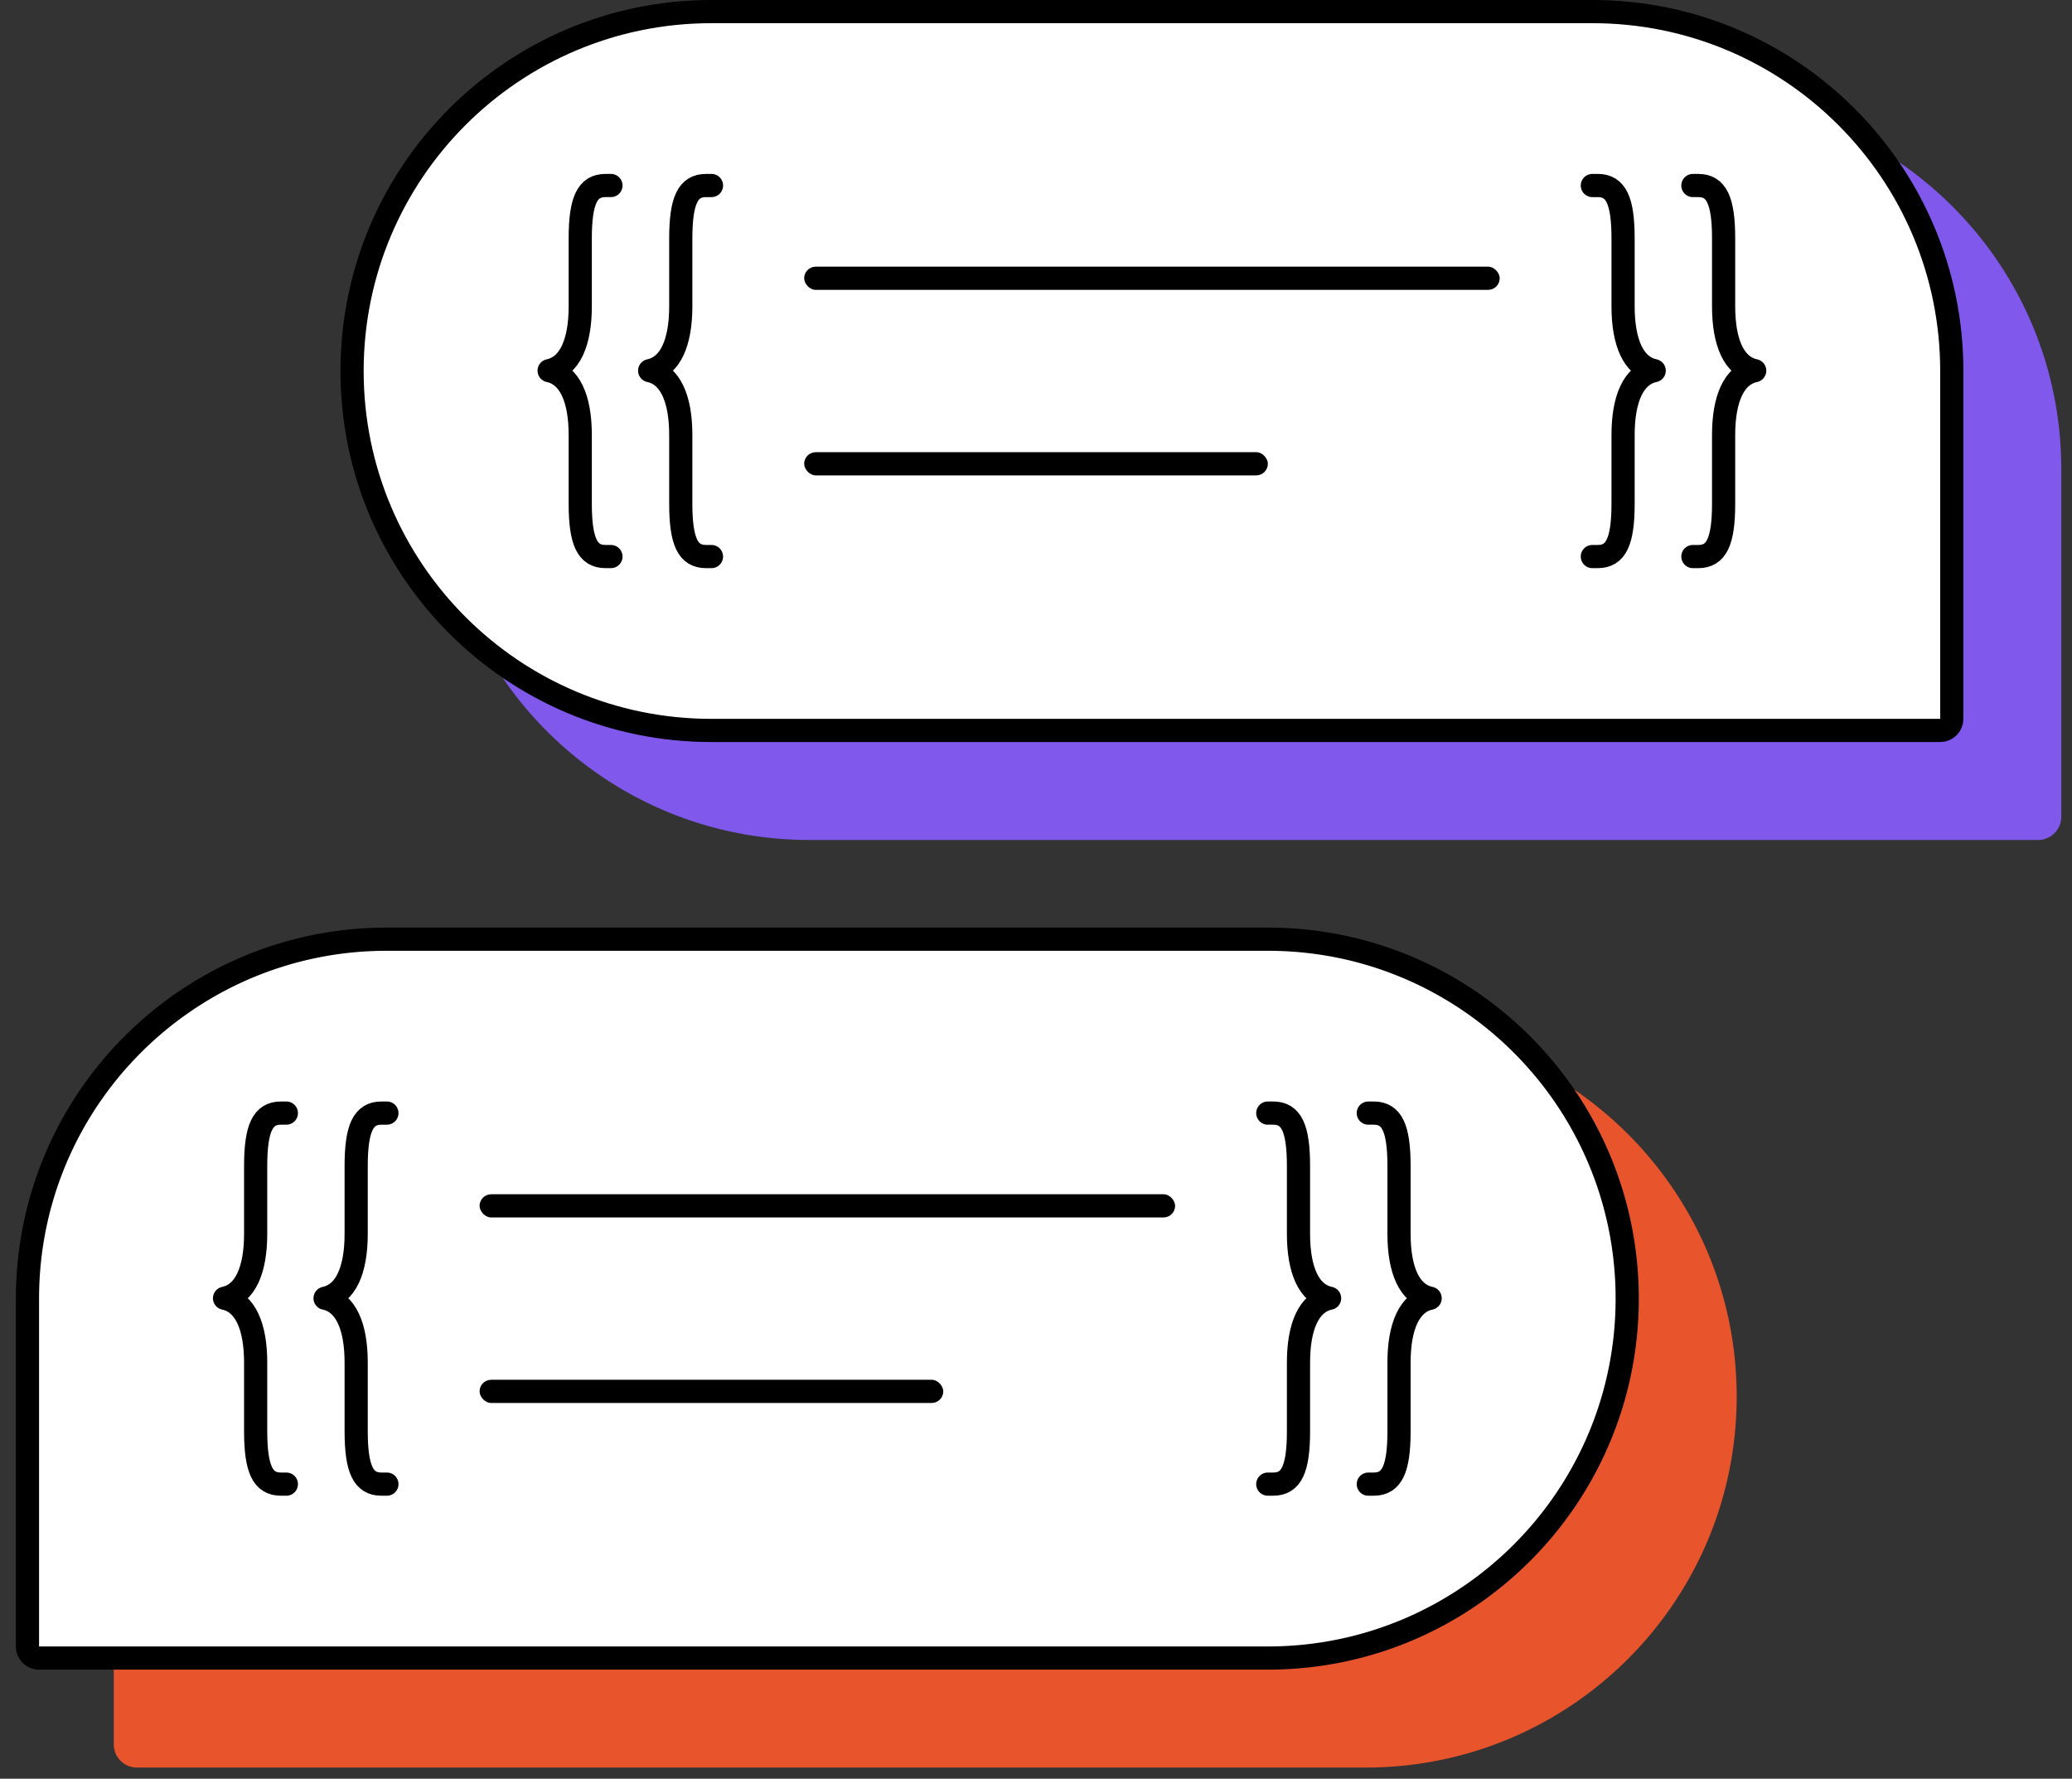
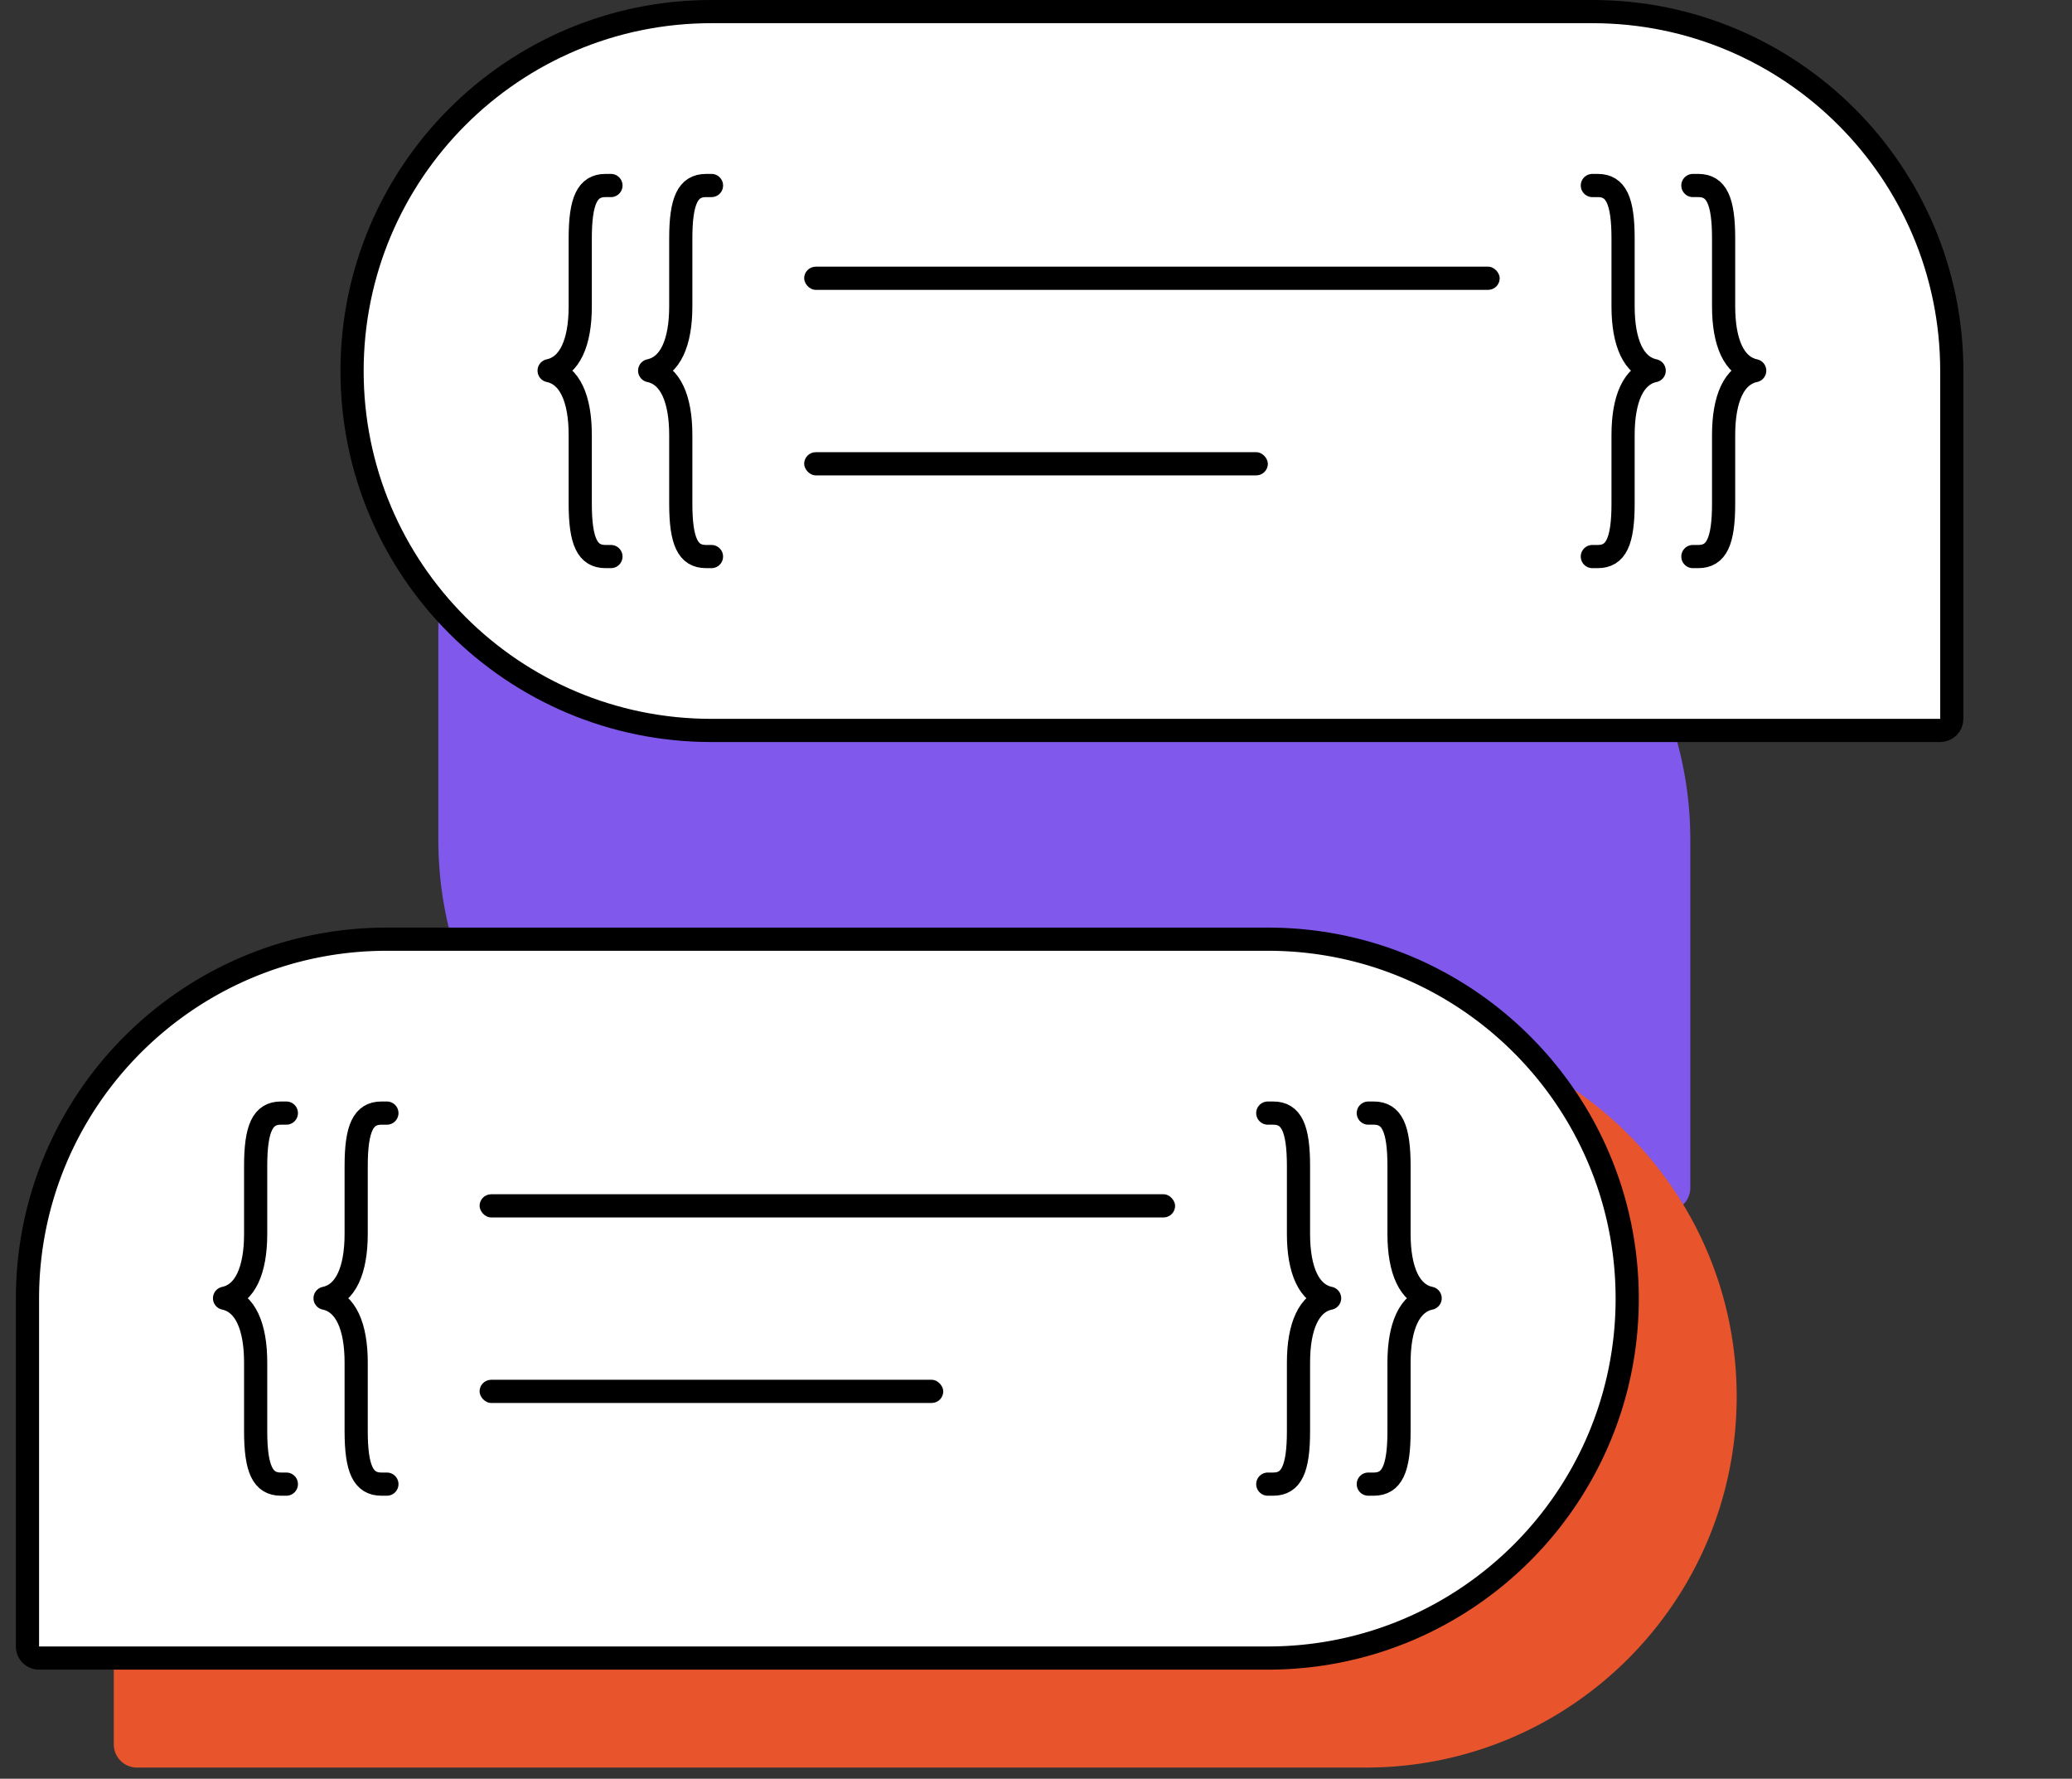
<svg xmlns="http://www.w3.org/2000/svg" width="127" height="109" fill="none" viewBox="0 0 127 109">
  <rect x="0" y="0" width="127" height="109" fill="#333333" stroke="none" />
-   <path fill="#8158EC" d="M26.868 28.737C26.868 16.18 37.048 6 49.605 6h54c12.557 0 22.737 10.18 22.737 22.737v21.316a1.42 1.42 0 0 1-1.421 1.42H49.605c-12.557 0-22.737-10.179-22.737-22.736Z" />
+   <path fill="#8158EC" d="M26.868 28.737h54c12.557 0 22.737 10.18 22.737 22.737v21.316a1.42 1.42 0 0 1-1.421 1.42H49.605c-12.557 0-22.737-10.179-22.737-22.736Z" />
  <path fill="#fff" stroke="#000" stroke-width="1.421" d="M21.579 22.737C21.579 10.572 31.44.71 43.605.71h54c12.165 0 22.027 9.861 22.027 22.026v21.316c0 .392-.319.71-.711.71H43.605c-12.164 0-22.026-9.861-22.026-22.026Z" />
  <path fill="#D8D8D8" d="M32.237 9.947h12.79v25.579h-12.79z" opacity=".01" />
  <path stroke="#000" stroke-linecap="round" stroke-linejoin="round" stroke-width="1.421" d="M37.447 11.368h-.334c-1.108 0-1.548.912-1.548 3.246v4.158c0 2.226-.644 3.679-1.907 3.942 1.263.262 1.907 1.715 1.907 3.941v4.204c0 2.334.44 3.246 1.548 3.246h.334m6.163-22.737h-.335c-1.108 0-1.548.912-1.548 3.246v4.158c0 2.226-.644 3.679-1.907 3.942 1.263.262 1.907 1.715 1.907 3.941v4.204c0 2.334.44 3.246 1.548 3.246h.334" />
-   <path fill="#D8D8D8" d="M108.974 9.947h-12.79v25.579h12.79z" opacity=".01" />
  <path stroke="#000" stroke-linecap="round" stroke-linejoin="round" stroke-width="1.421" d="M103.763 11.368h.334c1.108 0 1.549.912 1.549 3.246v4.158c0 2.226.643 3.679 1.906 3.942-1.263.262-1.906 1.715-1.906 3.941v4.204c0 2.334-.441 3.246-1.549 3.246h-.334m-6.162-22.737h.335c1.108 0 1.548.912 1.548 3.246v4.158c0 2.226.644 3.679 1.907 3.942-1.263.262-1.907 1.715-1.907 3.941v4.204c0 2.334-.44 3.246-1.548 3.246H97.6" />
  <rect width="42.632" height="1.421" x="49.29" y="16.342" fill="#000" rx=".711" />
  <rect width="28.421" height="1.421" x="49.29" y="27.71" fill="#000" rx=".711" />
  <path fill="#E8542C" d="M6.974 85.579c0-12.557 10.18-22.737 22.736-22.737h54c12.558 0 22.737 10.18 22.737 22.737 0 12.557-10.18 22.737-22.737 22.737H8.395a1.42 1.42 0 0 1-1.421-1.421V85.579Z" />
  <path fill="#fff" stroke="#000" stroke-width="1.421" d="M1.684 79.579c0-12.165 9.862-22.026 22.027-22.026h54c12.164 0 22.026 9.861 22.026 22.026s-9.862 22.026-22.026 22.026H2.394a.71.71 0 0 1-.71-.71V79.579Z" />
  <path fill="#D8D8D8" d="M12.342 66.79h12.79v25.579h-12.79z" opacity=".01" />
  <path stroke="#000" stroke-linecap="round" stroke-linejoin="round" stroke-width="1.421" d="M17.552 68.21h-.334c-1.108 0-1.548.913-1.548 3.247v4.157c0 2.226-.644 3.679-1.907 3.942 1.263.263 1.907 1.716 1.907 3.941v4.204c0 2.334.44 3.246 1.548 3.246h.334m6.162-22.737h-.334c-1.108 0-1.549.913-1.549 3.247v4.157c0 2.226-.643 3.679-1.906 3.942 1.263.263 1.906 1.716 1.906 3.941v4.204c0 2.334.44 3.246 1.549 3.246h.334" />
  <path fill="#D8D8D8" d="M89.079 66.79h-12.79v25.579h12.79z" opacity=".01" />
  <path stroke="#000" stroke-linecap="round" stroke-linejoin="round" stroke-width="1.421" d="M83.868 68.21h.334c1.109 0 1.549.913 1.549 3.247v4.157c0 2.226.644 3.679 1.907 3.942-1.263.263-1.907 1.716-1.907 3.941v4.204c0 2.334-.44 3.246-1.549 3.246h-.334M77.707 68.21h.334c1.108 0 1.548.913 1.548 3.247v4.157c0 2.226.644 3.679 1.907 3.942-1.263.263-1.907 1.716-1.907 3.941v4.204c0 2.334-.44 3.246-1.548 3.246h-.334" />
  <rect width="42.632" height="1.421" x="29.395" y="73.184" fill="#000" rx=".711" />
  <rect width="28.421" height="1.421" x="29.395" y="84.553" fill="#000" rx=".711" />
</svg>